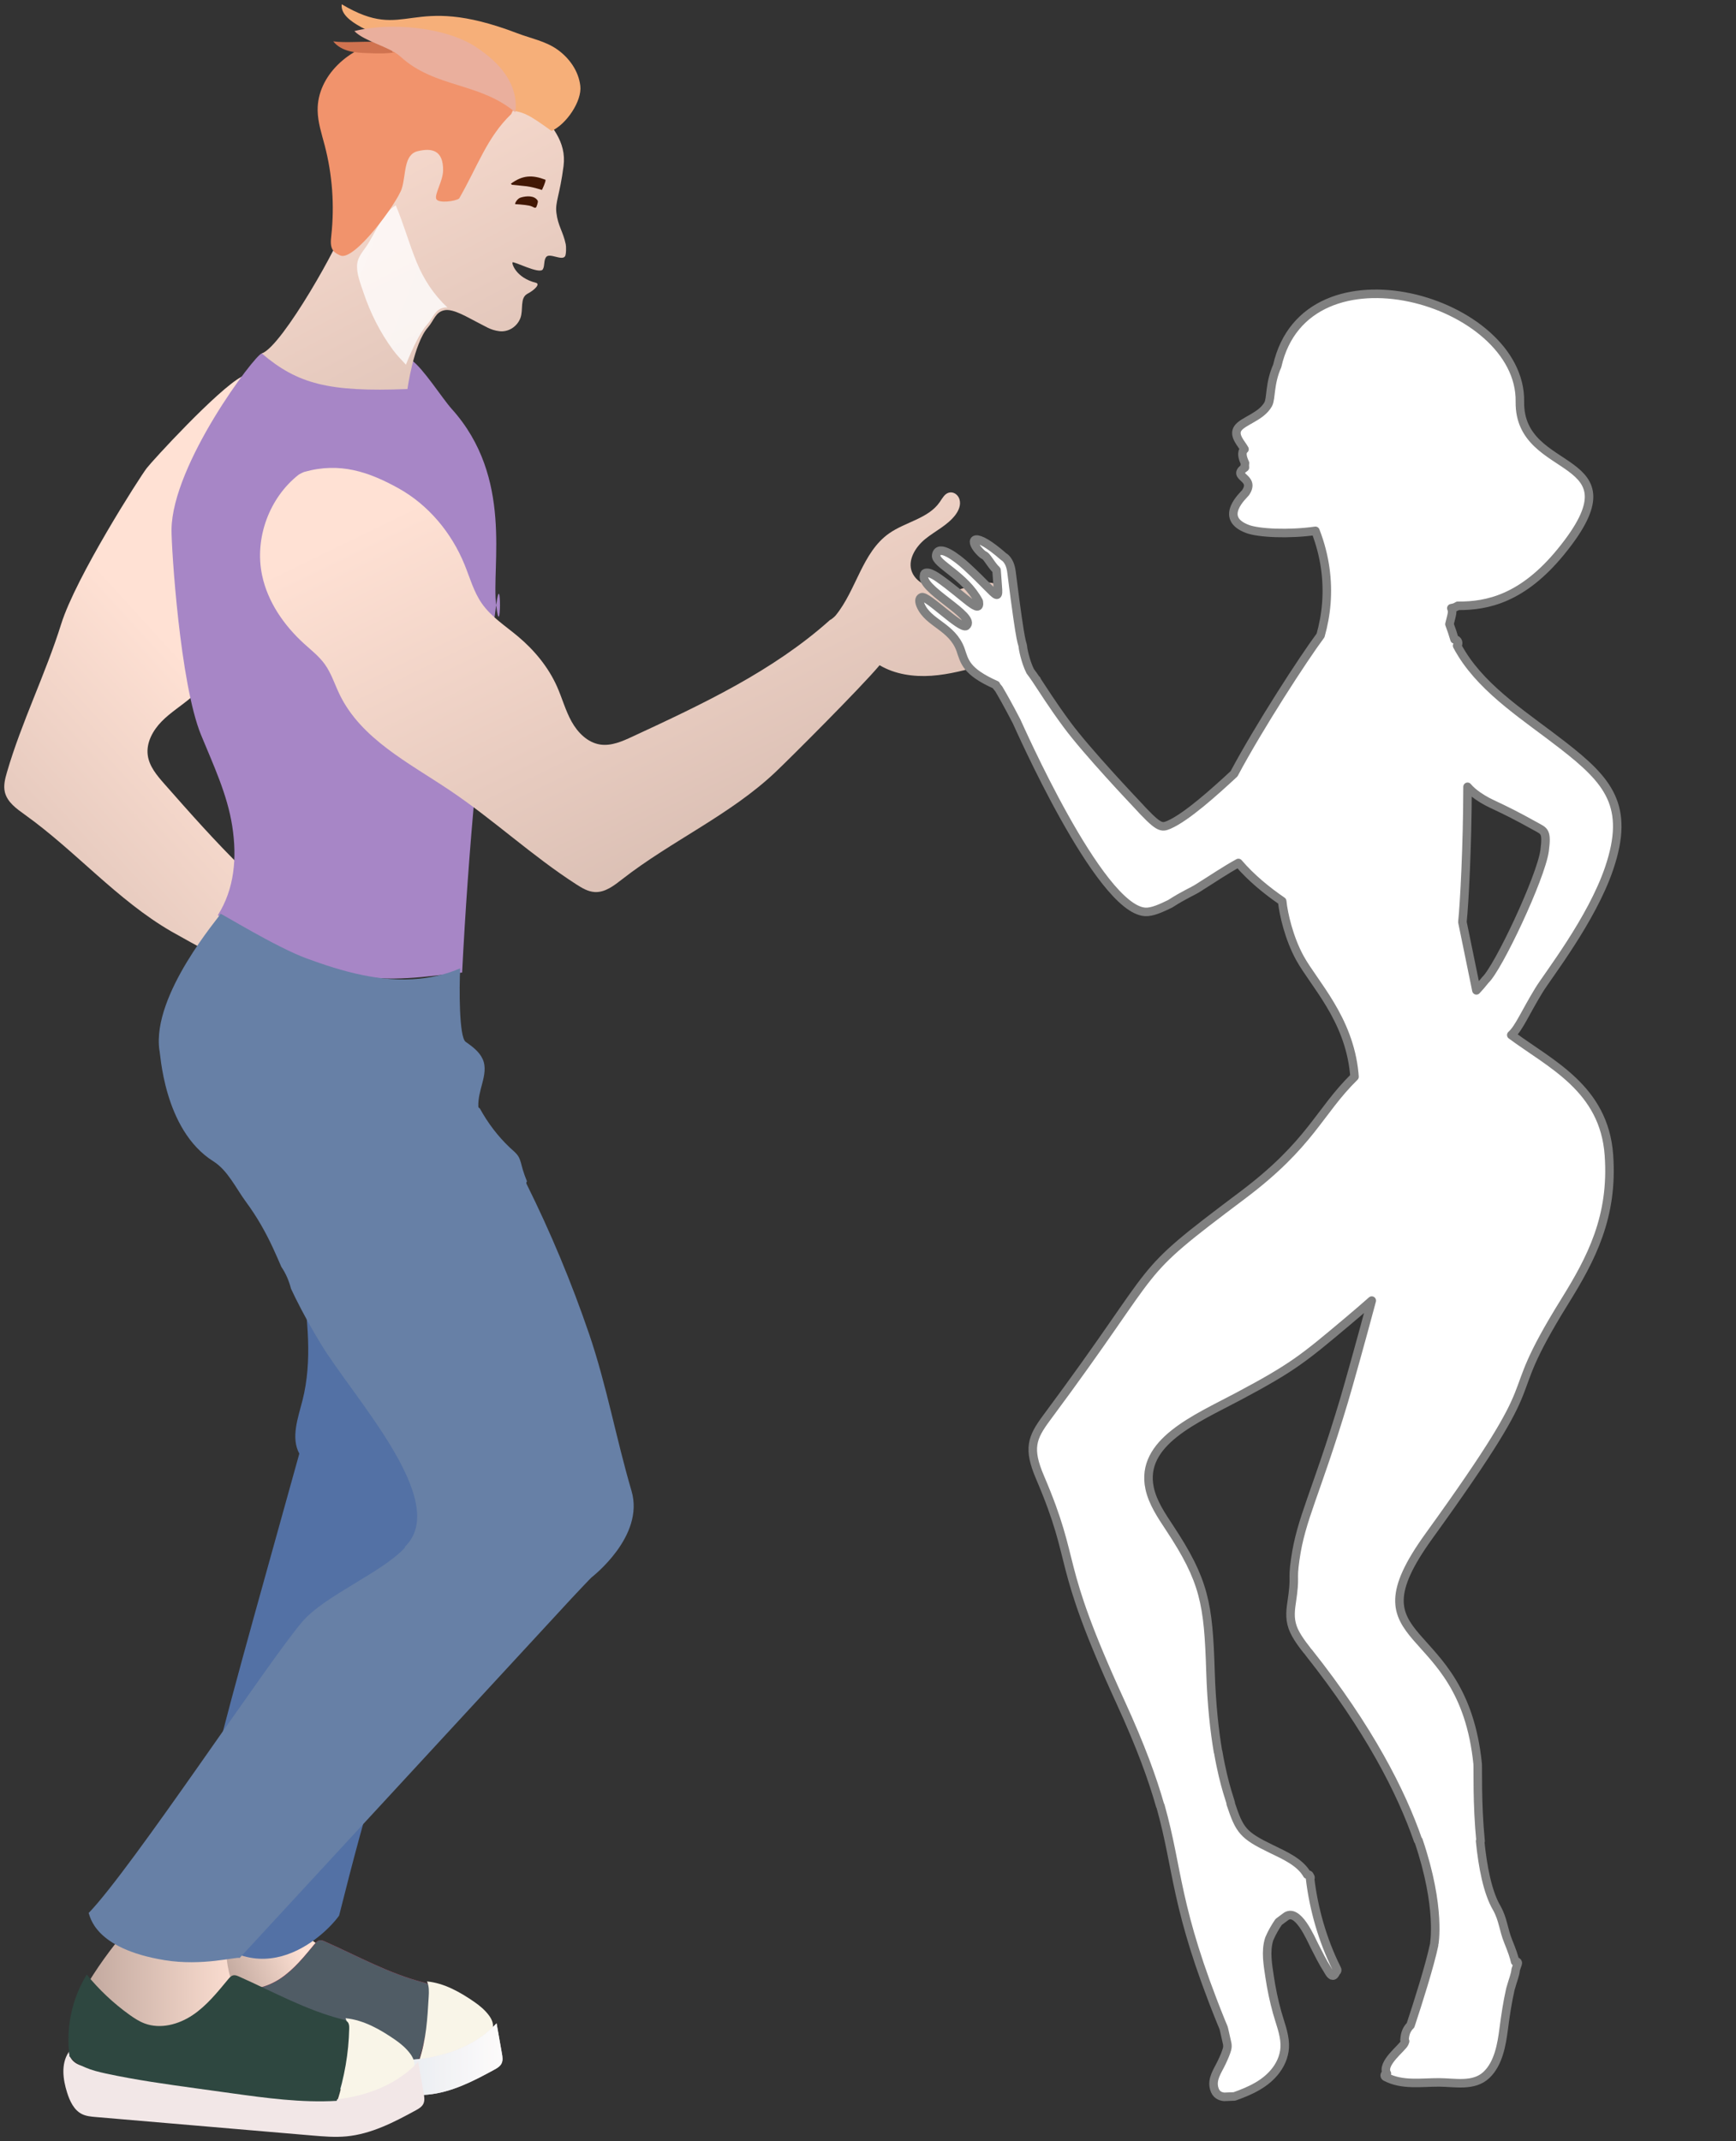
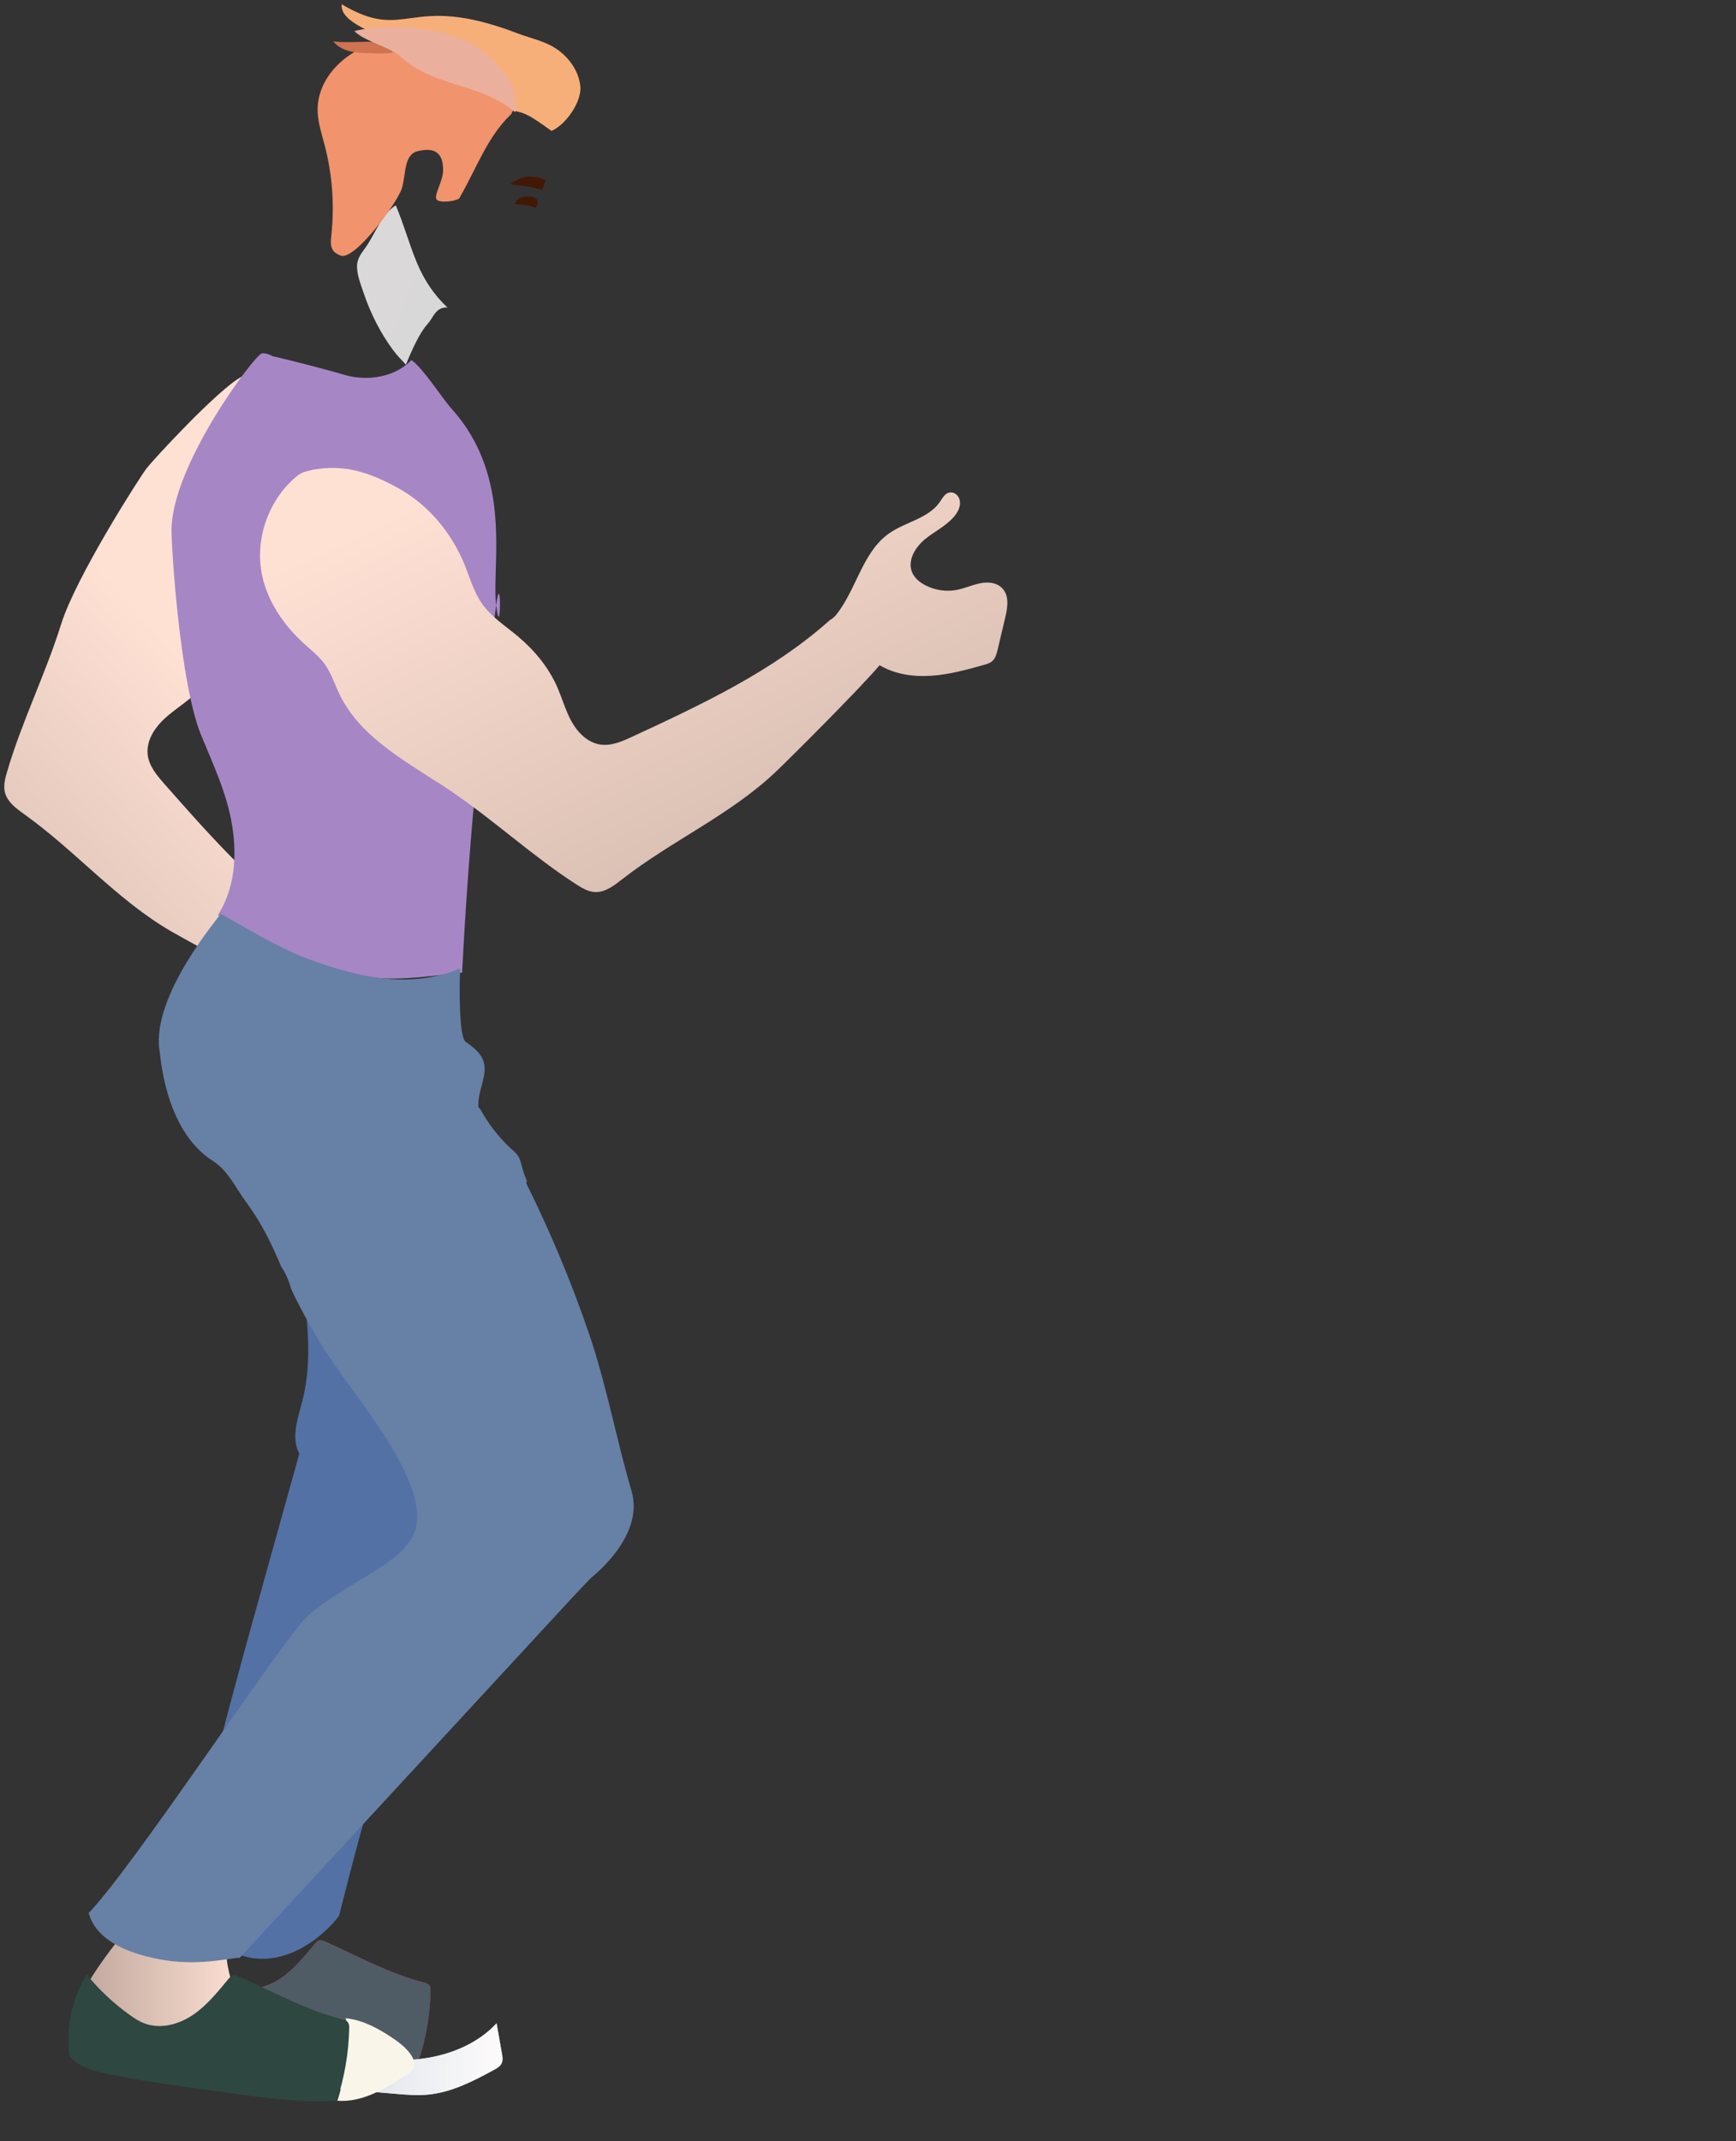
<svg xmlns="http://www.w3.org/2000/svg" xmlns:xlink="http://www.w3.org/1999/xlink" viewBox="0 0 814.365 1004">
  <rect x="0" y="0" width="814.365" height="1004" fill="#333333" stroke="none" />
  <defs>
    <style>
      .cls-1 {
        fill: #5371a5;
      }

      .cls-2 {
        fill: #a786c6;
      }

      .cls-3 {
        fill: #f1936c;
      }

      .cls-4 {
        fill: #f6af79;
      }

      .cls-5 {
        mix-blend-mode: multiply;
        opacity: .82;
      }

      .cls-6 {
        fill: #2e4740;
      }

      .cls-7 {
        fill: url(#linear-gradient);
      }

      .cls-8 {
        isolation: isolate;
      }

      .cls-9 {
        fill: #eaaf9d;
      }

      .cls-10 {
        fill: #e72552;
      }

      .cls-11 {
        fill: url(#_çûìßííûé_ãðàäèåíò_4);
      }

      .cls-12 {
        fill: #505c65;
      }

      .cls-13 {
        fill: url(#_çûìßííûé_ãðàäèåíò_4-4);
      }

      .cls-14 {
        fill: url(#_çûìßííûé_ãðàäèåíò_4-3);
      }

      .cls-15 {
        fill: url(#linear-gradient-2);
      }

      .cls-16 {
        fill: #d07350;
      }

      .cls-17 {
        fill: url(#_çûìßííûé_ãðàäèåíò_4-5);
      }

      .cls-18 {
        fill: #f9f5e8;
      }

      .cls-19 {
        fill: url(#_çûìßííûé_ãðàäèåíò_4-2);
      }

      .cls-20 {
        fill: #6780a6;
      }

      .cls-21 {
        fill: #f2e7e7;
      }

      .cls-22 {
        fill: #421805;
      }

      .cls-23 {
        fill: #fff;
        stroke: gray;
        stroke-linejoin: round;
        stroke-width: 4px;
      }
    </style>
    <linearGradient id="_çûìßííûé_ãðàäèåíò_4" data-name="åçûìßííûé ãðàäèåíò 4" x1="106.272" y1="926.857" x2="141.15" y2="911.846" gradientTransform="matrix(1, 0, 0, 1, 0, 0)" gradientUnits="userSpaceOnUse">
      <stop offset="0" stop-color="#c1a89e" />
      <stop offset="1" stop-color="#ffe1d4" />
    </linearGradient>
    <linearGradient id="linear-gradient" x1="76.594" y1="943.102" x2="238.776" y2="943.102" gradientTransform="translate(-5.032 20.414) rotate(-.12)" gradientUnits="userSpaceOnUse">
      <stop offset="0" stop-color="#aabfd2" />
      <stop offset="1" stop-color="#fff" />
    </linearGradient>
    <linearGradient id="_çûìßííûé_ãðàäèåíò_4-2" data-name="åçûìßííûé ãðàäèåíò 4" x1="-86.307" y1="511.814" x2="109.155" y2="333.598" xlink:href="#_çûìßííûé_ãðàäèåíò_4" />
    <linearGradient id="_çûìßííûé_ãðàäèåíò_4-3" data-name="åçûìßííûé ãðàäèåíò 4" x1="307.346" y1="336.808" x2="146.377" y2="26.369" xlink:href="#_çûìßííûé_ãðàäèåíò_4" />
    <linearGradient id="linear-gradient-2" x1="-118.606" y1="80.239" x2="1.26" y2="80.239" gradientTransform="translate(166.892 39.28) rotate(-158.703) scale(1 -1)" gradientUnits="userSpaceOnUse">
      <stop offset="0" stop-color="#fefafa" />
      <stop offset="1" stop-color="#fff" />
    </linearGradient>
    <linearGradient id="_çûìßííûé_ãðàäèåíò_4-4" data-name="åçûìßííûé ãðàäèåíò 4" x1="40.056" y1="917.702" x2="114.473" y2="917.702" xlink:href="#_çûìßííûé_ãðàäèåíò_4" />
    <linearGradient id="_çûìßííûé_ãðàäèåíò_4-5" data-name="åçûìßííûé ãðàäèåíò 4" x1="417.061" y1="521.752" x2="261.842" y2="202.69" xlink:href="#_çûìßííûé_ãðàäèåíò_4" />
  </defs>
  <g class="cls-8">
    <g id="herr">
-       <path class="cls-11" d="M164.383,918.108c-1.766-.883-16.335-4.415-21.633-11.921-5.298-7.505-13.245-16.777-13.245-16.777l-25.607,6.622-1.325,44.591s37.527,6.622,42.825,.883c5.298-5.74,18.984-23.399,18.984-23.399Z" />
      <g>
        <path class="cls-10" d="M76.332,946.506c-1.832-12.72,.937-26.054,7.682-36.993,5.543,6.814,11.995,12.889,19.13,18.012,2.154,1.546,4.394,3.019,6.877,3.951,7.108,2.667,15.294,.474,21.598-3.757,6.304-4.231,11.124-10.275,15.974-16.116,.631-.76,1.342-1.565,2.312-1.752,.852-.164,1.71,.192,2.504,.543,15.282,6.772,30.051,15.052,46.247,19.189,.994,.254,2.07,.541,2.697,1.352,.616,.797,.635,1.891,.612,2.898-.245,11.002-2.145,21.965-5.617,32.408-15.888,.924-31.774-1.264-47.538-3.446-5.058-.7-10.115-1.4-15.173-2.101-13.777-1.907-27.569-3.817-41.162-6.76-6.14-1.329-12.717-3.172-16.533-8.162" />
        <path class="cls-12" d="M76.332,946.506c-1.832-12.72,.937-26.054,7.682-36.993,5.543,6.814,11.995,12.889,19.13,18.012,2.154,1.546,4.394,3.019,6.877,3.951,7.108,2.667,15.294,.474,21.598-3.757,6.304-4.231,11.124-10.275,15.974-16.116,.631-.76,1.342-1.565,2.312-1.752,.852-.164,1.71,.192,2.504,.543,15.282,6.772,30.051,15.052,46.247,19.189,.994,.254,2.07,.541,2.697,1.352,.616,.797,.635,1.891,.612,2.898-.245,11.002-2.145,21.965-5.617,32.408-15.888,.924-31.774-1.264-47.538-3.446-5.058-.7-10.115-1.4-15.173-2.101-13.777-1.907-27.569-3.817-41.162-6.76-6.14-1.329-12.717-3.172-16.533-8.162" />
-         <path class="cls-18" d="M200.304,929.123c8.111,.784,15.564,5.026,22.269,9.658,2.582,1.783,5.01,3.844,6.869,6.372,1.438,1.955,2.517,4.637,1.314,6.744-.584,1.022-1.604,1.705-2.588,2.351-9.585,6.288-20.117,12.835-31.546,11.946,3.3-9.524,3.902-19.738,4.476-29.801,.14-2.461,.259-5.041-.794-7.269" />
        <path class="cls-21" d="M75.784,944.561c-3.363,5.195-2.467,12.042-.601,17.943,1.217,3.85,3.073,7.899,6.692,9.69,1.903,.942,4.075,1.138,6.191,1.318,32.409,2.766,64.818,5.531,97.228,8.297,5.131,.438,10.295,.876,15.422,.393,11.099-1.046,21.306-6.311,31.089-11.656,1.354-.74,2.787-1.565,3.47-2.949,.709-1.437,.446-3.142,.167-4.72-.832-4.708-1.665-9.417-2.497-14.125-8.797,9.527-21.526,14.736-34.368,16.533-12.842,1.797-25.909,.455-38.739-1.426-6.631-.972-13.24-2.088-19.849-3.204-5.068-.856-10.136-1.711-15.204-2.567-13.169-2.223-26.338-4.447-39.48-6.818-2.12-.382-4.296-.79-6.128-1.922-1.833-1.132-3.271-3.17-3.056-5.314" />
        <g class="cls-5">
          <path class="cls-7" d="M75.784,944.561c-3.363,5.195-2.467,12.042-.601,17.943,1.217,3.85,3.073,7.899,6.692,9.69,1.903,.942,4.075,1.138,6.191,1.318,32.409,2.766,64.818,5.531,97.228,8.297,5.131,.438,10.295,.876,15.422,.393,11.099-1.046,21.306-6.311,31.089-11.656,1.354-.74,2.787-1.565,3.47-2.949,.709-1.437,.446-3.142,.167-4.72-.832-4.708-1.665-9.417-2.497-14.125-8.797,9.527-21.526,14.736-34.368,16.533-12.842,1.797-25.909,.455-38.739-1.426-6.631-.972-13.24-2.088-19.849-3.204-5.068-.856-10.136-1.711-15.204-2.567-13.169-2.223-26.338-4.447-39.48-6.818-2.12-.382-4.296-.79-6.128-1.922-1.833-1.132-3.271-3.17-3.056-5.314" />
        </g>
        <path class="cls-19" d="M155.88,440.951c-30.638-18.889-54.919-46.303-78.72-73.307-3.495-3.965-7.145-8.259-7.848-13.498-.789-5.874,2.388-11.641,6.539-15.87s9.282-7.354,13.786-11.205c7.601-6.499,13.323-15.018,17.311-24.19,3.074-7.068,5.248-14.703,10.061-20.723,4.145-5.183,9.919-8.748,15.104-12.892,12.604-10.075,22.098-24.251,25.567-40.01,3.469-15.759,.642-33.011-8.557-46.268l1.468-.251c-14.366-10.27-21.759-14.445-37.302-6.062-11.249,6.067-41.73,39.29-44.487,42.878-3.234,4.209-33.198,50.987-40.104,73.07-7.372,23.571-18.556,45.839-25.455,69.553-.875,3.008-1.685,6.19-.968,9.239,1.112,4.729,5.494,7.826,9.446,10.652,23.839,17.046,43.291,40.046,68.664,54.713,7.127,4.119,37.016,20.404,53.783,28.731,5.675-9.333,13.223-17.617,21.711-24.559Z" />
        <path class="cls-2" d="M102.166,429.176c7.794-12.29,9.093-26.853,6.78-41.786-2.312-14.933-8.909-28.796-14.642-42.778-9.863-24.055-13.938-87.733-13.84-96.321,.347-30.674,39.101-81.954,42.332-82.56,2.67-.501,7.673,2.548,4.024,1.451-11.789-3.543,23.011,5.048,34.8,8.592,10.621,3.192,23.749,1.112,31.391-6.925,5.529,3.84,14.422,17.94,18.926,22.943,28.994,32.199,18.526,73.392,20.813,92.005,2.287,18.612,2.507-18.584,0,0-7.712,57.159-13.04,114.639-15.965,172.241-17.949,2.006-33.324,4.552-51.06,1.155-22.565-4.322-44.212-15.621-63.56-28.017" />
-         <path class="cls-14" d="M250.635,49.869c7.942,8.482,15.221,16.504,13.724,28.027-1.783,13.723-3.956,16.803-3.366,21.797,.748,6.338,3.086,8.659,4.414,14.901,.22,1.032,.232,4.712-.35,5.592-1.475,2.231-7.269-1.786-8.868,.357-1.207,1.618-.552,3.964-1.537,5.727-1.445,2.585-13.828-4.027-14.238-3.212-.35,.695,1.725,7.198,10.958,9.539,2.22,.563-.584,3.384-3.882,5.115-3.798,1.994-1.837,7.519-3.403,11.513-1.565,3.991-5.603,6.588-9.859,6.072s-6.599-2.344-10.446-4.236c-3.847-1.893-10.985-6.408-15.197-5.61-4.39,.832-4.936,4.772-7.886,8.129-6.644,7.561-9.561,28.845-9.561,28.845-36.975,1.473-51.575-2.399-68.344-16.696,9.68-3.232,37.884-53.944,38.386-59.448,.43-4.721,.735-9.47,.411-14.2-.675-9.863-4.068-19.499-3.688-29.377,.535-13.932,9.236-27.249,21.779-33.336,11.629-5.643,25.583-5.084,37.749-.719,12.166,4.365,22.777,12.222,32.413,20.838" />
        <g class="cls-5">
          <path class="cls-15" d="M208.35,144.262c.49-.084,1.022-.089,1.578-.041-6.41-5.968-11.121-13.14-14.492-21.329-3.601-8.749-6.072-17.897-9.778-26.604-6.648,4.092-9.664,13.314-13.956,19.457-1.741,2.493-3.852,4.944-4.159,8.08-.429,4.379,1.618,9.317,2.979,13.37,3.227,9.614,7.806,18.743,13.837,26.909,1.79,2.423,3.929,4.65,6.056,6.891,2.888-7.143,6.572-15.093,9.904-18.749,3.01-3.302,3.627-7.232,8.032-7.984Z" />
        </g>
        <path class="cls-4" d="M258.718,61.394c6.96-3.061,14.332-13.981,13.512-21.098-.819-7.117-5.259-13.171-10.799-17.097-5.54-3.926-12.372-5.163-18.69-7.579-51.491-19.685-51.436,4.86-82.441-13.62-1.046,8.814,17.316,13.7,24.238,18.293,6.922,4.593,17.813,2.29,25.213,6.012,8.195,4.123,15.46,10.156,21.156,17.572,2.097,2.73,3.104,8,6.513,7.973,7.76-.062,10.982,2.141,21.298,9.545" />
        <path class="cls-3" d="M239.811,53.496c-11.393,10.944-15.716,24.462-24.431,39.595-1.885,1.355-9.668,2.327-10.704,.258-1.036-2.069,3.109-8.423,3.181-13.379,.138-9.519-5.229-10.714-11.917-9.076-6.689,1.637-5.371,10.9-7.468,17.534-2.098,6.634-22.284,34.304-28.825,31.369-1.193-.535-2.416-1.128-3.241-2.148-1.538-1.902-1.27-4.661-1-7.117,1.559-14.167,.507-28.597-3.083-42.33-1.416-5.415-3.236-10.812-3.319-16.425-.24-16.354,15.061-29.896,31.067-32.401,16.006-2.506,32.049,3.535,46.237,11.249,4.651,2.529,9.321,5.355,12.513,9.605,3.192,4.25,3.365,8.449,.991,13.268" />
        <path class="cls-1" d="M141.694,599.345c2.486,19.043,4.944,38.633,.219,57.247-2.113,8.322-5.557,17.479-1.504,25.047l-16.097,57.82c-14.168,50.894-28.349,101.841-38.841,153.618,32.755,48.759,67.433,13.992,73.614,5.162,12.69-50.469,25.196-96.225,47.995-143.005,9.601-19.7,20.226-39.493,23.091-61.219,2.26-17.135-.458-34.497-3.325-51.541-3.781-22.471-7.834-44.896-12.158-67.269-25.204,6.212-49.909,14.446-73.8,24.595" />
        <path class="cls-18" d="M162.082,946.373c8.467,.818,16.247,5.247,23.246,10.081,2.695,1.862,5.23,4.013,7.171,6.651,1.501,2.041,2.628,4.841,1.371,7.041-.609,1.067-1.674,1.78-2.701,2.454-10.005,6.564-21,13.399-32.93,12.47,3.444-9.942,4.073-20.604,4.672-31.109,.146-2.569,.27-5.262-.829-7.588" />
-         <path class="cls-21" d="M32.096,962.487c-3.51,5.423-2.575,12.571-.627,18.73,1.271,4.019,3.208,8.246,6.986,10.115,1.986,.983,4.254,1.187,6.462,1.376,33.832,2.887,67.663,5.774,101.495,8.661,5.356,.457,10.747,.914,16.099,.41,11.586-1.092,22.241-6.588,32.454-12.167,1.414-.773,2.909-1.633,3.622-3.078,.74-1.5,.466-3.279,.174-4.927-.869-4.915-1.738-9.83-2.607-14.745-9.183,9.945-22.471,15.383-35.877,17.259-13.406,1.876-27.047,.475-40.44-1.489-6.922-1.015-13.821-2.18-20.72-3.345-5.29-.893-10.581-1.786-15.872-2.68-13.747-2.321-27.494-4.642-41.213-7.117-2.213-.399-4.484-.824-6.397-2.006-1.913-1.182-3.415-3.309-3.19-5.547" />
        <path class="cls-13" d="M41.295,929.846c12.801-20.881,29.658-39.266,49.354-53.824,6.916,5.252,15.215,8.664,23.824,9.795-9.975,13.435-10.769,32.385-4.181,47.767,.877,2.047,1.896,4.228,1.443,6.409-.452,2.172-2.254,3.774-4.014,5.124-8.777,6.732-19.143,11.378-30.009,13.447-4.829,.92-9.912,1.321-14.588-.196-4.404-1.429-8.122-4.462-11.267-7.859-5.52-5.961-9.601-13.246-11.8-21.067" />
        <path class="cls-20" d="M103.477,428.5c.028-.377,25.985,15.636,40.255,20.885,16.989,6.251,34.934,11.388,53.063,9.543,6.553-.667,13.007-2.23,19.081-4.857-.482,9.121-.545,32.228,2.548,34.436,3.021,2.158,6.37,4.52,7.999,8.127,1.655,3.664,.766,7.711-.21,11.431-.926,3.528-1.956,7.04-1.833,10.746,.015,.5,.322,.799,.679,.894,3.769,6.882,8.514,13.139,14.11,18.425,1.408,1.327,3.097,2.554,4.092,4.29,1.027,1.797,1.356,4.026,1.962,6.005,.577,1.89,1.24,3.742,1.99,5.555-.288,.273-.435,.716-.203,1.181,11.287,22.714,21.112,46.239,29.361,70.394,8.194,23.997,12.695,49.157,19.887,73.598,6.269,21.307-18.585,40.313-18.607,40.394-.202,0-9.63,10.07-9.817,10.27-21.392,23.167-33.565,36.347-54.957,59.514-14.568,15.783-29.14,31.561-43.712,47.34-8.471,9.172-16.938,18.344-25.408,27.517-11.397,12.339-19.947,21.607-31.348,33.946-1.756-.654-17.459,3.896-35.119,1.03-33.503-5.438-34.999-20.98-35.711-22.109,20.089-20.723,84.134-117.787,100.281-136.664,10.356-12.102,37.062-22.874,47.909-34.477,.198-.212,.273-.451,.262-.681v-.015c21.544-21.08-24.181-69.59-39.755-95.41-4.166-6.904-8.112-13.963-11.709-21.222-.702-1.413-1.379-2.838-2.041-4.267-.952-3.616-2.357-7.07-4.529-10.233-1.285-2.962-2.575-5.923-3.928-8.854-3.533-7.636-7.649-14.821-12.585-21.516-4.882-6.622-8.617-14.89-15.412-19.165-23.638-14.87-24.842-51.953-25.289-52.067-3.722-26.135,28.633-63.103,28.696-63.983Z" />
        <path class="cls-6" d="M32.669,964.518c-1.912-13.279,.978-27.198,8.019-38.617,5.787,7.113,12.521,13.455,19.97,18.803,2.248,1.614,4.587,3.152,7.178,4.124,7.42,2.784,15.966,.495,22.546-3.922,6.581-4.416,11.612-10.726,16.675-16.823,.658-.793,1.401-1.634,2.413-1.829,.89-.171,1.785,.2,2.614,.567,15.953,7.069,31.371,15.712,48.277,20.031,1.037,.265,2.161,.564,2.816,1.412,.643,.832,.663,1.973,.639,3.025-.256,11.485-2.24,22.929-5.863,33.83-16.585,.965-33.169-1.319-49.625-3.597-5.279-.731-10.559-1.462-15.839-2.193-14.381-1.991-28.779-3.985-42.968-7.056-6.409-1.387-13.275-3.311-17.259-8.52" />
        <path class="cls-16" d="M184.206,24.527c-1.385-4.422-3.082-4.526-7.705-4.843-5.983-.411-14.235,.535-20.175-.293,1.806,2.341,4.572,3.792,7.431,4.544s5.842,.87,8.796,.984c4.61,.178,9.276,.351,13.791-.597" />
        <path class="cls-9" d="M241.715,52.651c.972-6.175-1.052-12.564-4.572-17.73-3.52-5.166-8.437-9.231-13.628-12.715-14.317-9.61-40.565-11.873-57.278-7.631,4.665,4.867,16.523,7.319,21.496,11.871,16.32,14.935,37.021,12.002,53.982,26.205" />
      </g>
-       <path class="cls-17" d="M468.984,274.841c-1.477-1.045-3.266-1.554-5.073-1.648-5.302-.274-9.882,2.382-14.873,3.379-5.076,1.014-10.494,.227-15.071-2.191-2.584-1.365-4.986-3.345-6.11-6.043-2.308-5.541,1.518-11.808,6.18-15.589s10.381-6.405,14.041-11.162c1.658-2.155,2.863-4.92,1.97-7.588-.7-2.094-2.775-3.555-4.91-2.994-2.027,.533-3.086,2.661-4.27,4.384-5.336,7.767-16.066,9.303-23.777,14.719-12.629,8.87-15.311,26.465-25.044,38.441-.687,.845-2.465,2.217-2.619,2.11-26.835,24.073-60.069,39.591-92.771,54.763-4.795,2.225-9.949,4.505-15.171,3.691-5.856-.912-10.483-5.596-13.359-10.778-2.876-5.182-4.414-10.988-6.828-16.401-4.073-9.134-10.615-17.04-18.276-23.469-5.904-4.955-12.607-9.208-17.011-15.533-3.792-5.447-5.57-11.996-8.071-18.143-6.08-14.947-16.976-28.076-31.1-35.879-13.69-7.562-27.322-12.366-44.089-7.626-.673,.19-2.527,1.209-2.527,1.209h0c-13.928,10.857-20.91,29.925-17.287,47.209,2.622,12.509,10.262,23.554,19.722,32.147,3.349,3.042,6.975,5.859,9.632,9.521,3.117,4.297,4.703,9.483,7.012,14.262,10.064,20.834,32.445,32.051,51.657,44.945,20.506,13.763,38.68,30.812,59.458,44.163,2.636,1.694,5.456,3.374,8.584,3.553,4.85,.277,9.065-3.045,12.897-6.031,23.115-18.015,50.694-30.133,71.963-50.295,7.138-6.767,40.165-39.763,48.766-50.036,7.216,4.286,15.923,5.512,24.296,4.943,8.373-.568,16.53-2.821,24.61-5.088,1.391-.39,2.831-.807,3.921-1.756,1.534-1.335,2.082-3.449,2.55-5.429,1.18-4.982,2.359-9.964,3.539-14.947,1.228-5.188,2.21-11.439-2.558-14.814Z" />
+       <path class="cls-17" d="M468.984,274.841c-1.477-1.045-3.266-1.554-5.073-1.648-5.302-.274-9.882,2.382-14.873,3.379-5.076,1.014-10.494,.227-15.071-2.191-2.584-1.365-4.986-3.345-6.11-6.043-2.308-5.541,1.518-11.808,6.18-15.589s10.381-6.405,14.041-11.162c1.658-2.155,2.863-4.92,1.97-7.588-.7-2.094-2.775-3.555-4.91-2.994-2.027,.533-3.086,2.661-4.27,4.384-5.336,7.767-16.066,9.303-23.777,14.719-12.629,8.87-15.311,26.465-25.044,38.441-.687,.845-2.465,2.217-2.619,2.11-26.835,24.073-60.069,39.591-92.771,54.763-4.795,2.225-9.949,4.505-15.171,3.691-5.856-.912-10.483-5.596-13.359-10.778-2.876-5.182-4.414-10.988-6.828-16.401-4.073-9.134-10.615-17.04-18.276-23.469-5.904-4.955-12.607-9.208-17.011-15.533-3.792-5.447-5.57-11.996-8.071-18.143-6.08-14.947-16.976-28.076-31.1-35.879-13.69-7.562-27.322-12.366-44.089-7.626-.673,.19-2.527,1.209-2.527,1.209c-13.928,10.857-20.91,29.925-17.287,47.209,2.622,12.509,10.262,23.554,19.722,32.147,3.349,3.042,6.975,5.859,9.632,9.521,3.117,4.297,4.703,9.483,7.012,14.262,10.064,20.834,32.445,32.051,51.657,44.945,20.506,13.763,38.68,30.812,59.458,44.163,2.636,1.694,5.456,3.374,8.584,3.553,4.85,.277,9.065-3.045,12.897-6.031,23.115-18.015,50.694-30.133,71.963-50.295,7.138-6.767,40.165-39.763,48.766-50.036,7.216,4.286,15.923,5.512,24.296,4.943,8.373-.568,16.53-2.821,24.61-5.088,1.391-.39,2.831-.807,3.921-1.756,1.534-1.335,2.082-3.449,2.55-5.429,1.18-4.982,2.359-9.964,3.539-14.947,1.228-5.188,2.21-11.439-2.558-14.814Z" />
      <g>
        <path class="cls-22" d="M255.896,84.292c-6.236-2.37-10.73-2.186-16.244,1.857l.467,.495c6.066,.689,7.536,.352,14.105,2.437,0,0,1.895-3.872,1.673-4.789Z" />
        <path class="cls-22" d="M251.601,97.05c-.609,1.003-1.384-.228-3.278-.606-2.729-.544-6.741-.724-6.682-.723-.112-.477,.991-2.613,2.641-3.099,2.795-.823,6.421-1.015,7.947,1.466,.386,.628-.655,3.007-.627,2.961Z" />
      </g>
    </g>
    <g id="dame-silh">
-       <path class="cls-23" d="M602.898,898.941c5.766-4.822,11.989,10.148,13.801,13.656,1.899,3.676,3.711,7.416,5.951,10.895,.486,.758,1.453,2.848,2.501,2.912,.452,.029,.596-.162,.897-.429,.174-.156,.278-.422,.376-.625,.341-.677,.602-.689,.017-.654,.672-.041,1.054-.701,.747-1.308-.11-.214-.214-.429-.319-.643-6.431-12.967-10.57-27.428-12.296-41.785l.003-.01c.35-.427,.194-.855-.131-1.096,0-.017-.006-.035-.006-.052-.075-.68-.768-.942-1.257-.781-3.254-5.73-10.133-8.815-16.897-12.082-13.21-6.379-14.797-8.659-18.909-20.996l-.031-.045c.477-.159-2.987-7.464-5.907-24.464-.023,0-.045,.002-.068,.002-1.611-9.493-3.045-21.963-3.539-37.859-.982-31.607-2.769-42.331-19.218-67.198-3.766-5.693-7.898-11.818-9.317-18.474-4.631-21.66,21.708-32.541,41.55-43.081,25.623-13.615,30.639-17.835,50.853-34.808,4.252-3.57,8.172-6.947,11.799-10.144-4.825,18.126-11.118,40.556-13.188,47.438-13.08,43.476-19.995,54.747-22.702,73.885-1.575,11.039,.326,6.689-1.742,20.545-.715,4.7-.82,8.528,1.129,12.871,1.96,4.368,6.787,10.074,6.747,10.024,28.632,36.07,43.672,65.829,51.471,88.354,.067,.009,.135,.016,.202,.025,10.802,31.777,7.314,49.025,7.319,49.055-2.035,9.646-7.571,27.136-11.059,37.641-1.559,1.466-2.586,3.532-2.77,6.394-.15,.372-.024,.801,.233,1.055-.134,.377-.244,.677-.322,.882-.921,2.266-11.044,9.575-8.223,14.258-.86-.149-1.497,1.108-.601,1.581,7.805,4.122,16.739,2.554,25.191,2.592,7.322,.033,16.155,2.092,22.087-3.485,5.676-5.337,7.178-14.296,8.126-21.644,.805-6.244,1.737-12.436,3.116-18.533,1.226-4.447,2.283-6.696,2.504-9.201,.303-.941,.607-1.882,.943-2.817,.287-.798-.605-1.249-1.218-.967-.462-2.223-1.457-5.092-3.206-9.403-2.348-5.784-2.354-10.243-5.389-15.696-4.33-7.315-6.614-19.41-7.821-31.398,.072-.008,.145-.013,.217-.021-1.74-17.417-1.2-34.488-1.372-36.192-7.045-69.673-61.814-52.929-22.77-106.938,61.088-84.577,30.042-55.83,63.643-109.947,12.387-19.951,22.793-39.633,20.705-68.614-2.247-31.217-27.303-42.576-45.795-56.276,3.618-3.246,6.469-10.378,12.958-20.992,4.188-6.881,24.805-33.128,32.952-57.199,9.913-29.24-.41-41.044-21.634-57.57-16.889-13.159-36.506-25.354-47.467-42.938-1.052-1.686-1.744-2.936-2.221-3.863,.935-.868,.534-2.949-1.208-2.952l-.013-.009c-.747-2.551-1.546-4.924-2.381-7.129,.554-2.408,1.35-4.799,1.25-6.048-.045-.562-.187-1.023-.369-1.444,.592-.087,1.176-.226,1.743-.45,.406-.161,.844-.389,1.257-.671,14.108,.13,30.613-3.563,48.434-25.393,38.546-47.218-19.856-34.211-19.273-70.346,.77-47.751-100.268-76.842-113.841-16.726-3.674,8.23-2.763,15.27-4.217,17.922-3.258,5.943-11.825,7.803-14.247,11.329-2.322,3.38,1.859,7.317,3.117,9.775-1.736,1.413-.863,4.196,.227,6.51-.102,.667-.13,1.385-.027,2.075-6.765,4.648,5.376,4.398,.263,11.84-.65,.947-13.062,11.743,.932,16.982,5.343,2.004,19.585,2.632,31.864,.879,2.491,6.324,3.902,12.507,4.596,17.409,1.619,11.437,.552,21.935-2.176,31.629-8.066,10.813-28.784,42.755-40.59,64.892-9.152,8.483-22.215,20.26-30.503,23.898-3.651,1.516-4.733,1.764-15.778-10.329-.038-.041-22.736-23.95-32.15-36.727-6.89-9.346-11.161-16.212-14.278-20.869,.027-.039,.054-.076,.081-.116-.121-.091-.239-.19-.356-.293-.961-1.427-1.814-2.637-2.6-3.634-2.406-4.742-3.557-11.304-3.424-11.242-.469-3.717-.548,3.156-5.388-35.325-.699-5.765-3.642-7.152-3.562-7.082-14.168-12.437-16.538-8.241-11.77-2.95,3.242,3.625,2.026,.731,4.881,4.85,3.93,5.67,3.422,3.515,3.463,4.639,1.037,16.706,3.105,13.774-14.141-2.079-4.244-3.908-13.229-10.916-14.195-5.258-.743,3.945,13.498,9.457,19.983,21.73,1.023,6.608-6.625-2.368-18.787-10.957-6.877-4.84-7.082-1.084-6.683-1.811-3.551,6.469,25.265,19.733,19.534,24.214-2.614,1.603-18.24-14.398-20.857-13.457-1.389,.539-1.189,2.23-.485,3.852,3.668,8.438,14.806,9.904,18.721,20.766,1.871,5.428,2.388,10.201,16.626,16.529-.069,.154,.36,.77,1.299,1.841,.812,1.37,1.833,3.127,3.095,5.393,.02,.228,.035,.379,.041,.374,.04-.031,.078-.059,.118-.089,1.394,2.509,3.074,5.624,5.083,9.504,.704,1.362,38.662,87.966,60.297,89.378,3.261,.185,7.293-1.627,11.691-3.757,7.049-4.503,10.264-5.656,12.922-7.325,7.382-4.615,12.672-8.278,19.176-11.861,5.961,7.004,13.532,13.138,20.531,17.921,.597,5.976,3.208,17.378,8.304,26.662,6.695,12.151,22.932,28.314,25.474,53.871,.058,.615,.105,1.21,.147,1.793-16.823,16.532-20.322,31.336-52.51,55.547-53.502,40.213-34.885,27.646-91.973,104.456-6.887,9.285-8.81,14.343-3.052,27.83,18.077,42.25,6.421,37.057,37.716,105.29,9.646,21.032,15.061,36.062,18.643,48.668l.109,.004c8.663,30.687,6.511,47.095,28.443,101.287,.361,.891,.703,1.691,1.022,2.424,.147,.339,.261,.687,.343,1.047l1.5,6.641c.215,.953,.196,1.941-.071,2.881-.465,1.634-1.272,3.606-2.505,6.193-1.969,4.113-4.657,7.612-3.52,12.022,.816,3.197,3.034,3.883,4.707,4.05l4.811-.184c7.409-2.632,14.786-5.922,19.592-12.388,2.64-3.554,4.203-7.792,4.023-12.25-.208-5.106-2.258-9.98-3.595-14.849-1.494-5.43-2.663-10.953-3.491-16.528-.846-5.666-2.024-12.125-.231-17.707l.145-.387c1.193-2.786,2.693-5.356,4.326-7.74l3.071-2.272Zm90.38-525.738c6.402,4.436,8.15,3.73,27.321,14.422,3.828,2.135,5.181,2.123,3.975,11.314-1.792,12.683-21.785,55.046-27.815,60.606-1.448,1.843-2.841,3.446-4.17,4.848l-6.569-32.026c.9-8.521,2.364-35.647,2.411-63.428,1.169,1.405,2.733,2.797,4.848,4.264Z" />
-     </g>
+       </g>
  </g>
</svg>